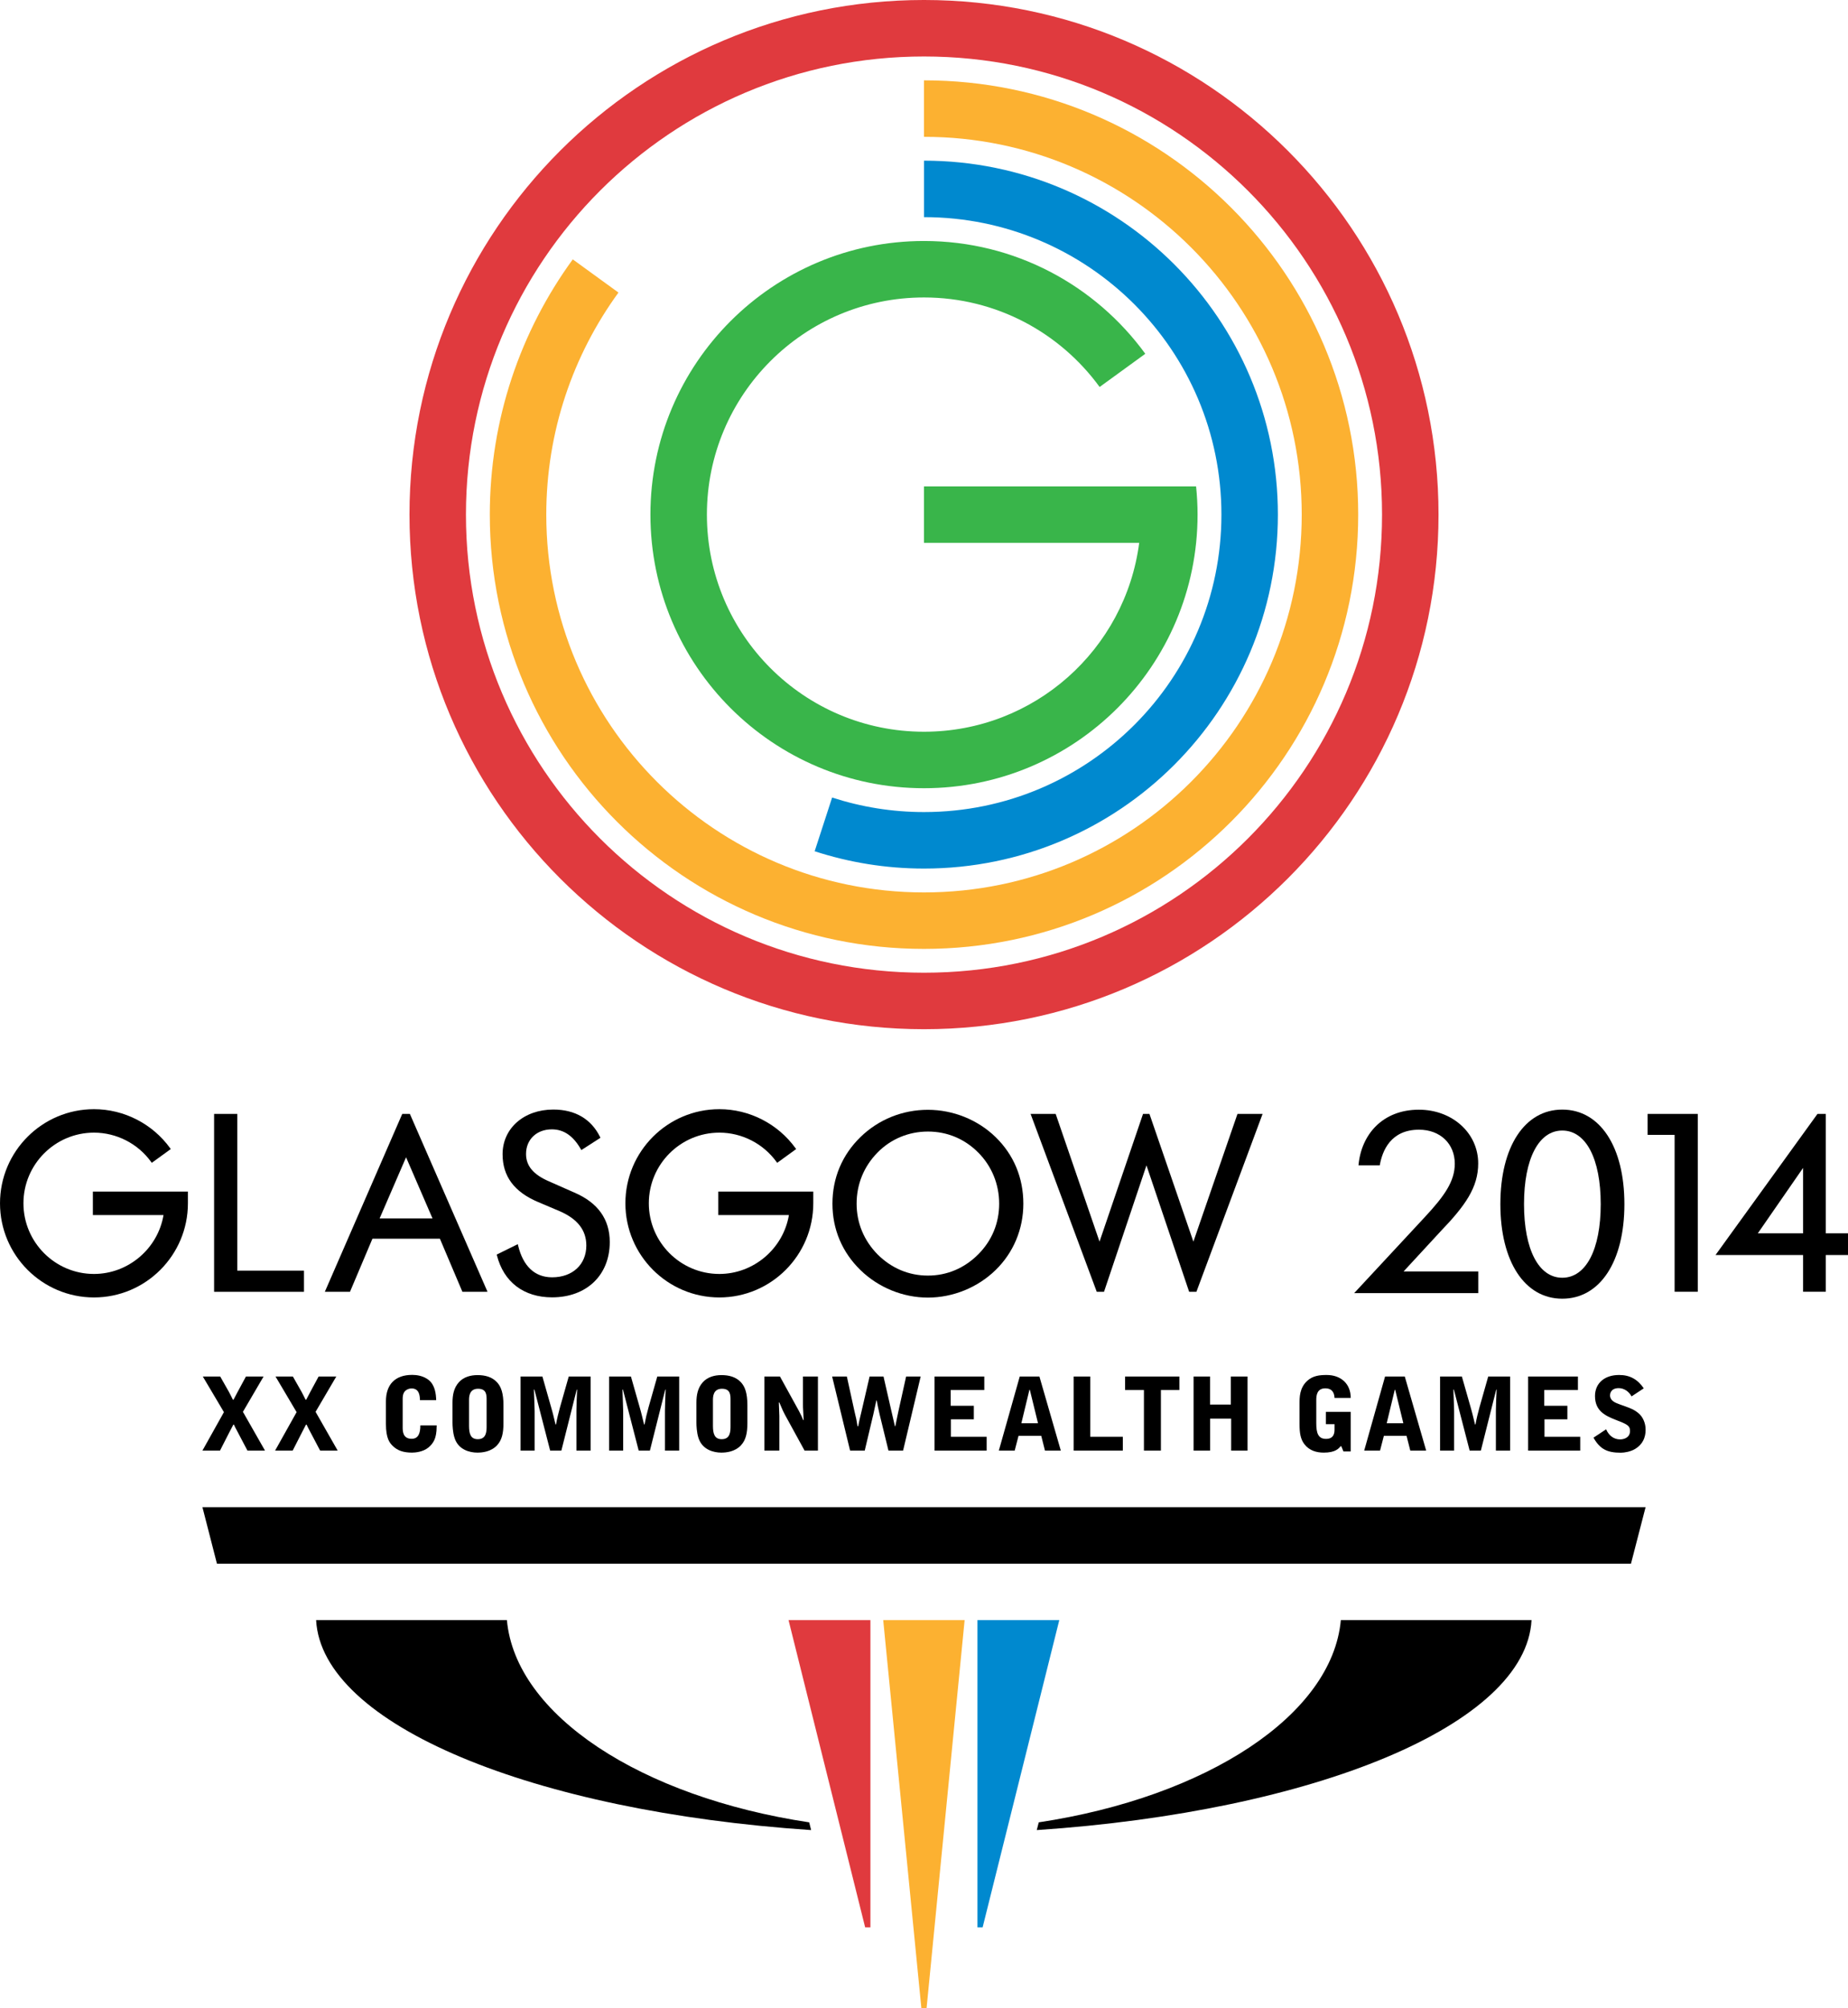
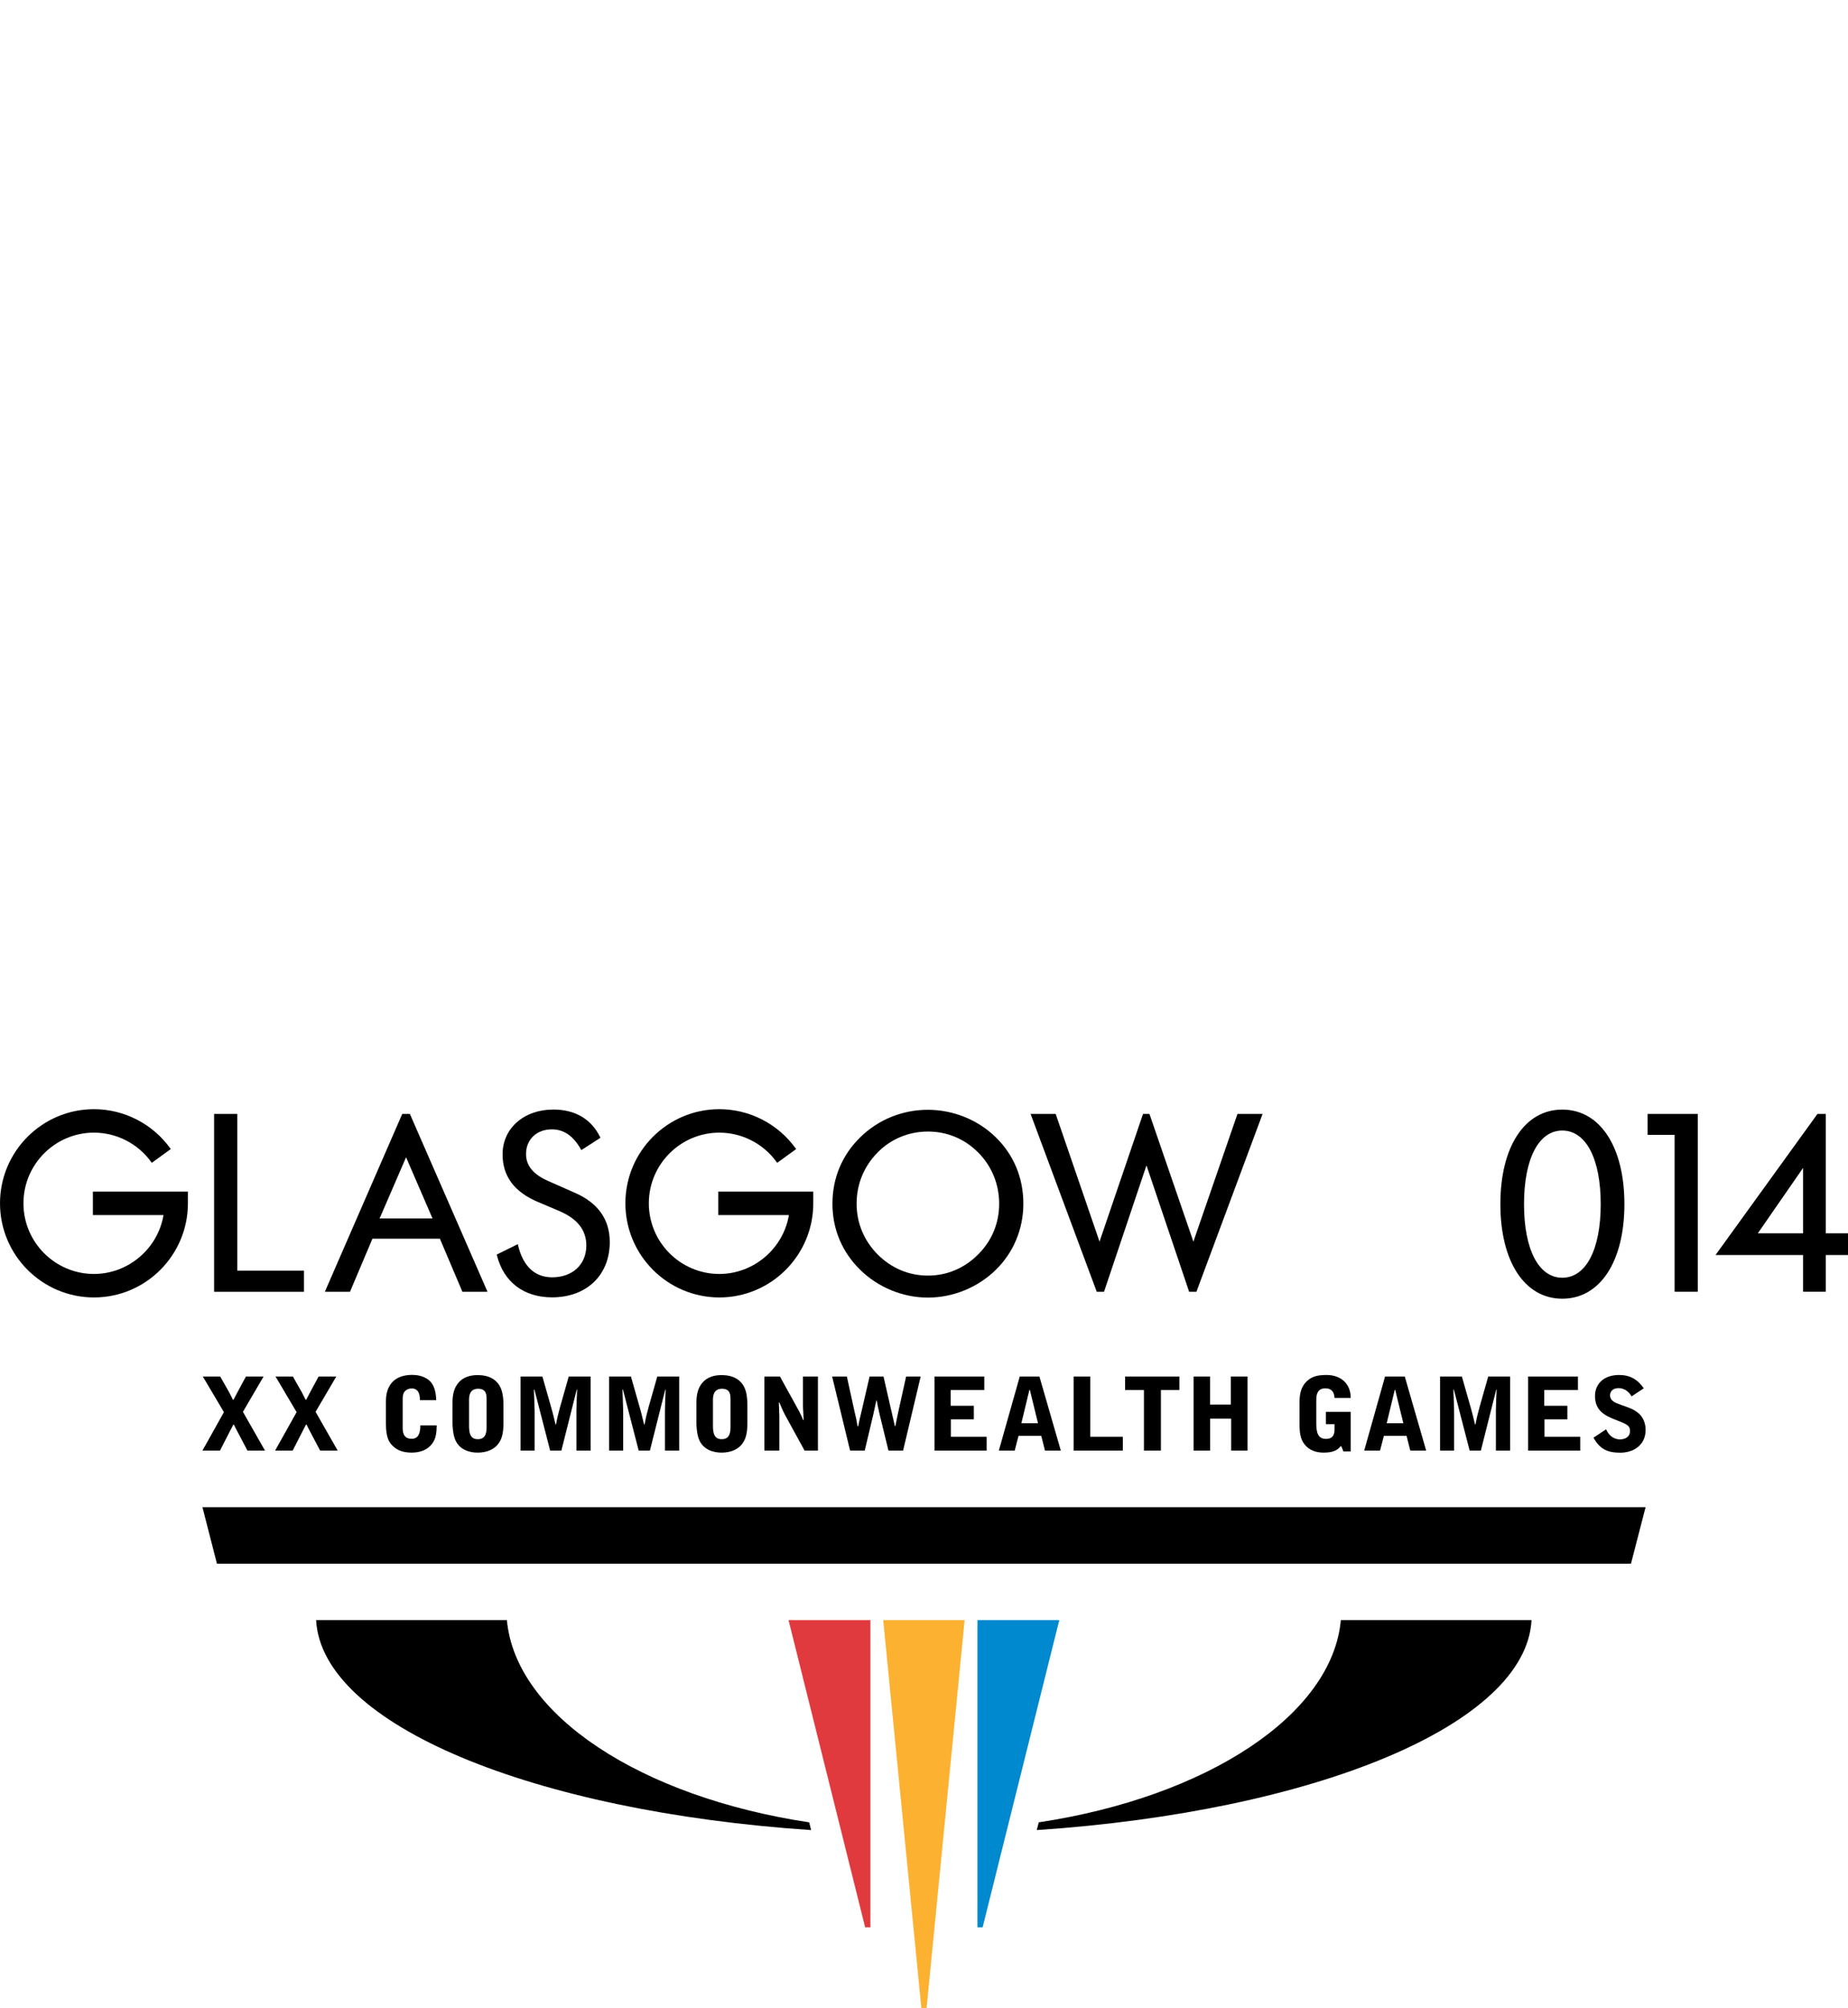
<svg xmlns="http://www.w3.org/2000/svg" xmlns:ns1="http://www.inkscape.org/namespaces/inkscape" xmlns:ns2="http://sodipodi.sourceforge.net/DTD/sodipodi-0.dtd" id="svg2" version="1.1" ns1:version="0.47 r22583" width="141.732" height="153.994" xml:space="preserve" ns2:docname="glasgow.pdf">
  <defs id="defs6">
    <clipPath id="clipPath212">
      <path d="m 0,0 595.276,0 0,841.89 L 0,841.89 0,0 z" id="path214" />
    </clipPath>
    <clipPath id="clipPath276">
      <path d="m 0,0 595.276,0 0,841.89 L 0,841.89 0,0 z" id="path278" />
    </clipPath>
    <clipPath id="clipPath292">
      <path d="m 0,0 595.276,0 0,841.89 L 0,841.89 0,0 z" id="path294" />
    </clipPath>
    <clipPath id="clipPath308">
      <path d="m 0,0 595.276,0 0,841.89 L 0,841.89 0,0 z" id="path310" />
    </clipPath>
    <clipPath id="clipPath324">
      <path d="m 0,0 595.276,0 0,841.89 L 0,841.89 0,0 z" id="path326" />
    </clipPath>
    <clipPath id="clipPath360">
      <path d="m 0,0 595.276,0 0,841.89 L 0,841.89 0,0 z" id="path362" />
    </clipPath>
    <clipPath id="clipPath400">
-       <path d="m 0,0 595.276,0 0,841.89 L 0,841.89 0,0 z" id="path402" />
-     </clipPath>
+       </clipPath>
  </defs>
  <g id="g12" ns1:groupmode="layer" ns1:label="glasgow" transform="matrix(1.25,0,0,-1.25,-141.732,1034.646)">
    <g id="g3228">
      <g id="g208">
        <g clip-path="url(#clipPath212)" id="g210">
          <g transform="translate(127.125,741.088)" id="g216">
            <path id="path218" style="fill:#000000;fill-opacity:1;fill-rule:nonzero;stroke:none" d="m 0,0 -1.296,2.186 1.067,0 0.545,-0.961 C 0.36,1.152 0.514,0.83 0.551,0.762 l 0.037,0 c 0.111,0.216 0.124,0.234 0.248,0.471 l 0.515,0.953 1.082,0 -1.268,-2.167 1.355,-2.378 -1.077,0 -0.607,1.152 C 0.693,-0.94 0.681,-0.91 0.613,-0.767 l -0.036,0 C 0.483,-0.94 0.471,-0.972 0.341,-1.219 l -0.582,-1.14 -1.078,0 L 0,0 z" />
          </g>
          <g transform="translate(131.584,741.088)" id="g220">
            <path id="path222" style="fill:#000000;fill-opacity:1;fill-rule:nonzero;stroke:none" d="m 0,0 -1.294,2.186 1.065,0 0.545,-0.961 C 0.36,1.152 0.514,0.83 0.552,0.762 l 0.037,0 c 0.11,0.216 0.123,0.234 0.247,0.471 l 0.515,0.953 1.084,0 -1.271,-2.167 1.356,-2.378 -1.077,0 -0.607,1.152 C 0.694,-0.94 0.681,-0.91 0.613,-0.767 l -0.037,0 C 0.484,-0.94 0.471,-0.972 0.341,-1.219 l -0.582,-1.14 -1.079,0 L 0,0 z" />
          </g>
          <g transform="translate(137.064,741.743)" id="g224">
            <path id="path226" style="fill:#000000;fill-opacity:1;fill-rule:nonzero;stroke:none" d="m 0,0 c 0,1.041 0.557,1.63 1.617,1.63 0.272,0 0.681,-0.057 0.996,-0.305 0.409,-0.32 0.46,-0.878 0.471,-1.244 l -0.997,0 C 2.082,0.305 2.069,0.8 1.573,0.8 1.448,0.8 1.295,0.75 1.195,0.658 1.035,0.508 1.028,0.286 1.028,0.161 l 0,-1.727 c 0,-0.247 0,-0.724 0.551,-0.724 0.409,0 0.533,0.335 0.533,0.824 l 1.003,0 C 3.109,-1.794 3.103,-1.832 3.073,-2.024 3.036,-2.203 2.973,-2.532 2.595,-2.835 2.273,-3.094 1.803,-3.138 1.604,-3.138 1.078,-3.138 0.712,-3.014 0.428,-2.735 0.242,-2.556 0,-2.296 0,-1.368 L 0,0 z" />
          </g>
          <g transform="translate(145.326,743.273)" id="g228">
            <path id="path230" style="fill:#000000;fill-opacity:1;fill-rule:nonzero;stroke:none" d="M 0,0 1.339,0 1.878,-1.894 C 1.933,-2.099 1.959,-2.167 2.007,-2.372 2.033,-2.464 2.125,-2.861 2.144,-2.94 l 0.031,0 c 0.068,0.377 0.136,0.662 0.247,1.064 L 2.955,0 l 1.344,0 0,-4.544 -0.873,0 0,2.445 c 0,0.322 0.024,0.861 0.044,1.294 l -0.026,0 -0.941,-3.739 -0.688,0 -0.965,3.739 -0.032,0 c 0.006,-0.21 0.045,-1.133 0.045,-1.326 l 0,-2.413 L 0,-4.544 0,0 z" />
          </g>
          <g transform="translate(150.759,743.273)" id="g232">
            <path id="path234" style="fill:#000000;fill-opacity:1;fill-rule:nonzero;stroke:none" d="M 0,0 1.338,0 1.877,-1.894 C 1.932,-2.099 1.958,-2.167 2.006,-2.372 2.031,-2.464 2.124,-2.861 2.144,-2.94 l 0.03,0 c 0.069,0.377 0.136,0.662 0.248,1.064 L 2.955,0 l 1.343,0 0,-4.544 -0.873,0 0,2.445 c 0,0.322 0.024,0.861 0.044,1.294 l -0.026,0 -0.941,-3.739 -0.688,0 -0.965,3.739 -0.031,0 c 0.006,-0.21 0.044,-1.133 0.044,-1.326 l 0,-2.413 L 0,-4.544 0,0 z" />
          </g>
          <g transform="translate(158.845,742.921)" id="g236">
            <path id="path238" style="fill:#000000;fill-opacity:1;fill-rule:nonzero;stroke:none" d="M 0,0 C -0.304,0.328 -0.73,0.439 -1.195,0.439 -1.622,0.439 -2.049,0.322 -2.334,0.006 -2.65,-0.341 -2.73,-0.786 -2.73,-1.252 l 0,-1.219 c 0,-0.198 0.018,-0.594 0.117,-0.917 0.23,-0.767 0.96,-0.928 1.407,-0.928 0.29,0 0.836,0.044 1.213,0.453 0.285,0.309 0.39,0.717 0.39,1.355 l 0,1.102 C 0.397,-0.676 0.255,-0.274 0,0 m -0.638,-2.675 c 0,-0.316 0,-0.818 -0.538,-0.818 -0.446,0 -0.54,0.341 -0.54,0.818 l 0,1.578 c 0,0.18 0,0.699 0.552,0.699 0.526,0 0.526,-0.383 0.526,-0.699 l 0,-1.578 z" />
          </g>
          <g transform="translate(160.287,743.273)" id="g240">
            <path id="path242" style="fill:#000000;fill-opacity:1;fill-rule:nonzero;stroke:none" d="m 0,0 0.954,0 1.17,-2.124 c 0.05,-0.093 0.111,-0.217 0.154,-0.309 0.019,-0.037 0.082,-0.205 0.1,-0.236 l 0.031,0 -0.025,0.459 C 2.365,-1.9 2.365,-1.863 2.365,-1.689 l 0,1.689 0.918,0 0,-4.544 -0.819,0 -1.207,2.203 c -0.099,0.181 -0.105,0.2 -0.341,0.749 l -0.031,0 c 0.006,-0.129 0.031,-0.705 0.031,-0.823 l 0,-2.129 L 0,-4.544 0,0 z" />
          </g>
          <g transform="translate(165.345,743.273)" id="g244">
            <path id="path246" style="fill:#000000;fill-opacity:1;fill-rule:nonzero;stroke:none" d="m 0,0 0.471,-2.149 c 0.02,-0.074 0.093,-0.389 0.107,-0.458 l 0.078,-0.445 0.039,0 c 0.012,0.055 0.074,0.371 0.093,0.445 0.013,0.074 0.099,0.397 0.111,0.466 L 1.395,0 2.249,0 2.738,-2.137 c 0.007,-0.03 0.2,-0.879 0.211,-0.915 l 0.025,0 c 0.044,0.241 0.179,0.861 0.179,0.872 L 3.636,0 4.529,0 3.45,-4.544 l -0.897,0 -0.546,2.235 c -0.079,0.328 -0.148,0.687 -0.174,0.842 l -0.023,0 C 1.778,-1.604 1.655,-2.197 1.624,-2.322 l -0.527,-2.222 -0.898,0 L -0.903,0 0,0 z" />
          </g>
          <g transform="translate(143.879,742.921)" id="g248">
            <path id="path250" style="fill:#000000;fill-opacity:1;fill-rule:nonzero;stroke:none" d="M 0,0 C -0.302,0.328 -0.73,0.439 -1.195,0.439 -1.622,0.439 -2.05,0.322 -2.334,0.006 -2.65,-0.341 -2.73,-0.786 -2.73,-1.252 l 0,-1.219 c 0,-0.198 0.018,-0.594 0.118,-0.917 0.228,-0.767 0.959,-0.928 1.405,-0.928 0.291,0 0.837,0.044 1.214,0.453 0.285,0.309 0.39,0.717 0.39,1.355 l 0,1.102 C 0.397,-0.676 0.255,-0.274 0,0 m -0.637,-2.675 c 0,-0.316 0,-0.818 -0.54,-0.818 -0.445,0 -0.538,0.341 -0.538,0.818 l 0,1.578 c 0,0.18 0,0.699 0.552,0.699 0.526,0 0.526,-0.383 0.526,-0.699 l 0,-1.578 z" />
          </g>
        </g>
      </g>
      <g transform="translate(170.725,743.273)" id="g252">
        <path id="path254" style="fill:#000000;fill-opacity:1;fill-rule:nonzero;stroke:none" d="m 0,0 3.053,0 0,-0.829 -2.062,0 0,-0.966 1.419,0 0,-0.83 -1.407,0 0,-1.072 2.193,0 0,-0.847 L 0,-4.544 0,0 z" />
      </g>
      <g transform="translate(177.16,743.273)" id="g256">
        <path id="path258" style="fill:#000000;fill-opacity:1;fill-rule:nonzero;stroke:none" d="m 0,0 -1.207,0 -1.283,-4.544 0.973,0 0.235,0.904 1.395,0 0.227,-0.904 0.973,0 L 0,0 z m -1.108,-2.867 0.495,2.055 0.024,0 0.503,-2.055 -1.022,0 z" />
      </g>
      <g transform="translate(179.26,743.273)" id="g260">
        <path id="path262" style="fill:#000000;fill-opacity:1;fill-rule:nonzero;stroke:none" d="m 0,0 1.018,0 0,-3.697 2,0 0,-0.847 L 0,-4.544 0,0 z" />
      </g>
      <g transform="translate(185.748,743.273)" id="g264">
        <path id="path266" style="fill:#000000;fill-opacity:1;fill-rule:nonzero;stroke:none" d="m 0,0 0,-0.829 -1.134,0 0,-3.715 -1.041,0 0,3.715 -1.158,0 0,0.829 L 0,0 z" />
      </g>
      <g transform="translate(186.618,743.273)" id="g268">
        <path id="path270" style="fill:#000000;fill-opacity:1;fill-rule:nonzero;stroke:none" d="m 0,0 1.011,0 0,-1.721 1.276,0 0,1.721 1.023,0 0,-4.544 -1.004,0 0,1.962 -1.289,0 0,-1.962 L 0,-4.544 0,0 z" />
      </g>
      <g id="g272">
        <g clip-path="url(#clipPath276)" id="g274">
          <g transform="translate(193.119,741.596)" id="g280">
            <path id="path282" style="fill:#000000;fill-opacity:1;fill-rule:nonzero;stroke:none" d="m 0,0 c 0,0.402 0,0.978 0.471,1.411 0.347,0.316 0.754,0.36 1.195,0.36 0.86,0 1.475,-0.526 1.475,-1.406 l -0.993,0 C 2.13,0.768 1.927,0.953 1.585,0.953 1.065,0.953 1.028,0.507 1.028,0.241 l 0,-1.43 c 0,-0.595 0.111,-0.96 0.6,-0.96 0.52,0 0.52,0.427 0.52,0.595 l 0,0.309 -0.531,0 0,0.756 1.524,0 0,-2.428 -0.447,0 -0.13,0.316 -0.044,0 c -0.13,-0.154 -0.334,-0.39 -1.033,-0.39 -0.459,0 -0.88,0.13 -1.177,0.502 C 0.062,-2.174 0,-1.795 0,-1.233 L 0,0 z" />
          </g>
        </g>
      </g>
      <g transform="translate(199.577,743.273)" id="g284">
        <path id="path286" style="fill:#000000;fill-opacity:1;fill-rule:nonzero;stroke:none" d="m 0,0 -1.21,0 -1.28,-4.544 0.972,0 0.235,0.904 1.392,0 0.23,-0.904 0.974,0 L 0,0 z m -1.109,-2.867 0.495,2.055 0.025,0 0.501,-2.055 -1.021,0 z" />
      </g>
      <g id="g288">
        <g clip-path="url(#clipPath292)" id="g290">
          <g transform="translate(201.743,743.273)" id="g296">
            <path id="path298" style="fill:#000000;fill-opacity:1;fill-rule:nonzero;stroke:none" d="m 0,0 1.337,0 0.54,-1.894 c 0.054,-0.205 0.08,-0.273 0.128,-0.478 0.026,-0.092 0.119,-0.489 0.138,-0.568 l 0.03,0 c 0.069,0.377 0.137,0.662 0.248,1.064 L 2.953,0 l 1.344,0 0,-4.544 -0.873,0 0,2.445 c 0,0.322 0.025,0.861 0.045,1.294 l -0.025,0 -0.942,-3.739 -0.688,0 -0.967,3.739 -0.03,0 c 0.006,-0.21 0.044,-1.133 0.044,-1.326 l 0,-2.413 L 0,-4.544 0,0 z" />
          </g>
        </g>
      </g>
      <g transform="translate(207.145,743.273)" id="g300">
        <path id="path302" style="fill:#000000;fill-opacity:1;fill-rule:nonzero;stroke:none" d="m 0,0 3.055,0 0,-0.829 -2.065,0 0,-0.966 1.419,0 0,-0.83 -1.405,0 0,-1.072 2.192,0 0,-0.847 L 0,-4.544 0,0 z" />
      </g>
      <g id="g304">
        <g clip-path="url(#clipPath308)" id="g306">
          <g transform="translate(213.491,742.054)" id="g312">
            <path id="path314" style="fill:#000000;fill-opacity:1;fill-rule:nonzero;stroke:none" d="m 0,0 c -0.143,0.271 -0.434,0.507 -0.787,0.507 -0.521,0 -0.533,-0.39 -0.533,-0.439 0,-0.323 0.297,-0.453 0.576,-0.551 l 0.577,-0.21 c 0.272,-0.1 0.595,-0.285 0.774,-0.534 0.055,-0.074 0.254,-0.371 0.254,-0.799 0,-0.203 0,-0.81 -0.645,-1.2 -0.266,-0.161 -0.644,-0.229 -0.873,-0.229 -0.8,0 -1.27,0.192 -1.678,0.923 l 0.774,0.513 c 0.167,-0.384 0.47,-0.62 0.86,-0.62 0.217,0 0.606,0.1 0.606,0.515 0,0.34 -0.184,0.415 -0.866,0.681 -0.687,0.266 -1.282,0.57 -1.282,1.467 0,0.749 0.544,1.289 1.481,1.289 0.667,0 1.14,-0.274 1.511,-0.819 L 0,0 z" />
          </g>
        </g>
      </g>
      <g transform="translate(213.456,731.794)" id="g316">
        <path id="path318" style="fill:#000000;fill-opacity:1;fill-rule:nonzero;stroke:none" d="m 0,0 0.896,3.464 -88.546,0 L -86.76,0 0,0 z" />
      </g>
      <g id="g320">
        <g clip-path="url(#clipPath324)" id="g322">
          <g transform="translate(195.654,728.33)" id="g328">
            <path id="path330" style="fill:#000000;fill-opacity:1;fill-rule:nonzero;stroke:none" d="m 0,0 c -0.53,-5.823 -8.225,-10.849 -18.534,-12.406 l -0.123,-0.475 C -1.597,-11.732 11.362,-6.419 11.7,0 L 0,0 z" />
          </g>
          <g transform="translate(144.487,728.33)" id="g332">
            <path id="path334" style="fill:#000000;fill-opacity:1;fill-rule:nonzero;stroke:none" d="m 0,0 -11.706,0 c 0.344,-6.423 13.305,-11.736 30.371,-12.881 l -0.117,0.474 C 8.221,-10.851 0.528,-5.823 0,0" />
          </g>
        </g>
      </g>
      <g transform="translate(173.358,728.33)" id="g336">
        <path id="path338" style="fill:#0089cf;fill-opacity:1;fill-rule:nonzero;stroke:none" d="m 0,0 0,-18.845 0.318,0 L 5.021,0 0,0 z" />
      </g>
      <g transform="translate(167.576,728.33)" id="g340">
        <path id="path342" style="fill:#fcb131;fill-opacity:1;fill-rule:nonzero;stroke:none" d="m 0,0 2.341,-23.808 0.319,0 L 4.995,0 0,0 z" />
      </g>
      <g transform="translate(161.767,728.33)" id="g344">
        <path id="path346" style="fill:#e03a3e;fill-opacity:1;fill-rule:nonzero;stroke:none" d="m 0,0 4.7,-18.845 0.323,0 L 5.023,0 0,0 z" />
      </g>
      <g transform="translate(217.554,748.473)" id="g348">
        <path id="path350" style="fill:#000000;fill-opacity:1;fill-rule:nonzero;stroke:none" d="m 0,0 -1.421,0 0,9.624 -1.659,0 0,1.286 1.622,0 L 0,10.91 0,0 z" />
      </g>
      <g transform="translate(225.407,752.058)" id="g352">
        <path id="path354" style="fill:#000000;fill-opacity:1;fill-rule:nonzero;stroke:none" d="m 0,0 0,7.325 -0.509,0 -6.255,-8.656 5.372,0 0,-2.253 1.392,0 0,2.253 1.364,0 L 1.364,0 0,0 z m -1.392,0 -2.777,0 2.777,4.012 0,-4.012 z" />
      </g>
      <g id="g356">
        <g clip-path="url(#clipPath360)" id="g358">
          <g transform="translate(157.522,748.124)" id="g364">
            <path id="path366" style="fill:#000000;fill-opacity:1;fill-rule:nonzero;stroke:none" d="m 0,0 c -3.179,0 -5.765,2.591 -5.765,5.775 0,3.185 2.586,5.774 5.765,5.774 1.843,0 3.589,-0.894 4.672,-2.391 L 4.712,9.103 3.548,8.258 3.508,8.313 C 2.695,9.438 1.385,10.11 0,10.11 c -2.385,0 -4.327,-1.945 -4.327,-4.335 0,-2.389 1.942,-4.334 4.327,-4.334 2.1,0 3.921,1.548 4.268,3.614 l -4.336,0 0,1.44 5.831,0 0,-0.72 C 5.763,2.591 3.178,0 0,0" />
          </g>
          <g transform="translate(119.152,748.124)" id="g368">
            <path id="path370" style="fill:#000000;fill-opacity:1;fill-rule:nonzero;stroke:none" d="m 0,0 c -3.179,0 -5.766,2.591 -5.766,5.775 0,3.185 2.587,5.774 5.766,5.774 1.843,0 3.589,-0.894 4.672,-2.391 L 4.711,9.103 3.546,8.258 3.507,8.313 C 2.695,9.438 1.384,10.11 0,10.11 c -2.386,0 -4.328,-1.945 -4.328,-4.335 0,-2.389 1.942,-4.334 4.328,-4.334 2.099,0 3.92,1.548 4.266,3.614 l -4.334,0 0,1.44 5.831,0 0,-0.72 C 5.763,2.591 3.178,0 0,0" />
          </g>
          <g transform="translate(147.26,748.13)" id="g372">
            <path id="path374" style="fill:#000000;fill-opacity:1;fill-rule:nonzero;stroke:none" d="m 0,0 c -1.736,0 -2.969,0.937 -3.384,2.571 l -0.013,0.053 1.292,0.639 0.02,-0.083 C -1.779,1.904 -1.058,1.229 0,1.229 c 1.255,0 2.1,0.784 2.1,1.951 0,0.94 -0.537,1.63 -1.642,2.109 l -1.319,0.559 c -1.464,0.619 -2.177,1.578 -2.177,2.932 0,1.588 1.309,2.741 3.114,2.741 1.333,0 2.324,-0.581 2.864,-1.678 L 2.967,9.789 1.795,9.034 1.759,9.096 c -0.467,0.814 -1.047,1.21 -1.774,1.21 -0.933,0 -1.584,-0.621 -1.584,-1.51 0,-0.733 0.45,-1.268 1.414,-1.683 L 1.36,6.43 C 2.805,5.813 3.538,4.792 3.538,3.392 3.538,1.363 2.117,0 0,0" />
          </g>
          <g transform="translate(170.317,748.115)" id="g376">
            <path id="path378" style="fill:#000000;fill-opacity:1;fill-rule:nonzero;stroke:none" d="m 0,0 c -1.53,0 -3.038,0.617 -4.138,1.689 -1.124,1.095 -1.718,2.502 -1.718,4.072 0,1.577 0.594,2.991 1.718,4.085 1.108,1.08 2.577,1.674 4.138,1.674 1.548,0 3.062,-0.61 4.154,-1.674 C 5.268,8.761 5.857,7.348 5.857,5.761 5.857,4.204 5.252,2.758 4.154,1.689 3.054,0.617 1.539,0 0,0 m 0,10.186 c -1.178,0 -2.275,-0.457 -3.089,-1.286 -0.839,-0.856 -1.284,-1.943 -1.284,-3.139 0,-1.179 0.445,-2.254 1.284,-3.11 C -2.237,1.8 -1.169,1.35 0,1.35 1.17,1.35 2.239,1.8 3.087,2.651 3.929,3.493 4.373,4.569 4.373,5.761 4.373,6.954 3.917,8.068 3.087,8.9 2.249,9.741 1.181,10.186 0,10.186" />
          </g>
          <g transform="translate(209.24,748.047)" id="g380">
            <path id="path382" style="fill:#000000;fill-opacity:1;fill-rule:nonzero;stroke:none" d="m 0,0 c -2.308,0 -3.798,2.277 -3.798,5.801 0,3.523 1.49,5.8 3.798,5.8 2.316,0 3.812,-2.277 3.812,-5.8 C 3.812,2.277 2.316,0 0,0 m 0,10.316 c -1.447,0 -2.347,-1.73 -2.347,-4.515 0,-2.786 0.9,-4.515 2.347,-4.515 1.455,0 2.359,1.729 2.359,4.515 0,2.785 -0.904,4.515 -2.359,4.515" />
          </g>
        </g>
      </g>
      <g transform="translate(181.123,748.47)" id="g384">
        <path id="path386" style="fill:#000000;fill-opacity:1;fill-rule:nonzero;stroke:none" d="M 0,0 2.605,7.757 5.224,0 5.669,0 9.73,10.913 l -1.541,0 -2.705,-7.835 -2.696,7.835 -0.394,0 -2.669,-7.834 -2.678,7.797 -0.013,0.037 -1.539,0 L -0.445,0 0,0 z" />
      </g>
      <g transform="translate(132.037,748.47)" id="g388">
-         <path id="path390" style="fill:#000000;fill-opacity:1;fill-rule:nonzero;stroke:none" d="m 0,0 0,1.298 -4.091,0 0,9.615 -1.424,0 L -5.515,0 0,0 z" />
+         <path id="path390" style="fill:#000000;fill-opacity:1;fill-rule:nonzero;stroke:none" d="m 0,0 0,1.298 -4.091,0 0,9.615 -1.424,0 L -5.515,0 0,0 " />
      </g>
      <g transform="translate(134.859,748.47)" id="g392">
        <path id="path394" style="fill:#000000;fill-opacity:1;fill-rule:nonzero;stroke:none" d="m 0,0 1.378,3.257 4.139,0 L 6.898,0 8.439,0 3.675,10.913 3.207,10.913 -1.543,0 0,0 z M 3.441,8.253 5.064,4.5 1.818,4.5 3.441,8.253 z" />
      </g>
      <g id="g396">
        <g clip-path="url(#clipPath400)" id="g398">
          <g transform="translate(199.505,749.721)" id="g404">
            <path id="path406" style="fill:#000000;fill-opacity:1;fill-rule:nonzero;stroke:none" d="m 0,0 2.295,2.486 c 1.48,1.544 2.282,2.661 2.282,4.137 0,1.879 -1.603,3.298 -3.639,3.298 -2.221,0 -3.54,-1.517 -3.706,-3.415 l 1.305,0 C -1.308,7.409 -0.784,8.694 0.946,8.694 2.238,8.694 3.14,7.837 3.14,6.608 3.14,5.52 2.497,4.621 1.31,3.342 l -4.344,-4.675 7.614,0 L 4.58,0 0,0 z" />
          </g>
          <g transform="translate(170.078,827.717)" id="g408">
            <path id="path410" style="fill:#e03a3e;fill-opacity:1;fill-rule:nonzero;stroke:none" d="m 0,0 c -17.434,0 -31.568,-14.133 -31.568,-31.568 0,-17.435 14.134,-31.569 31.568,-31.569 17.435,0 31.569,14.134 31.569,31.569 C 31.569,-14.133 17.435,0 0,0 m 0,-59.672 c -15.521,0 -28.104,12.582 -28.104,28.104 0,15.521 12.583,28.103 28.104,28.103 15.522,0 28.104,-12.582 28.104,-28.103 C 28.104,-47.09 15.522,-59.672 0,-59.672" />
          </g>
          <g transform="translate(170.078,822.788)" id="g412">
            <path id="path414" style="fill:#fcb131;fill-opacity:1;fill-rule:nonzero;stroke:none" d="m 0,0 0,0 0,-3.465 c 12.802,0 23.176,-10.376 23.176,-23.175 0,-12.8 -10.374,-23.177 -23.176,-23.177 -12.798,0 -23.175,10.377 -23.175,23.177 0,5.091 1.645,9.798 4.429,13.621 l -2.804,2.036 c -3.2,-4.395 -5.09,-9.804 -5.09,-15.657 0,-14.714 11.929,-26.642 26.64,-26.642 14.716,0 26.641,11.928 26.641,26.642 C 26.641,-11.927 14.716,0 0,0" />
          </g>
          <g transform="translate(170.08,817.861)" id="g416">
            <path id="path418" style="fill:#0089cf;fill-opacity:1;fill-rule:nonzero;stroke:none" d="m 0,0 0,-3.465 c 10.079,-0.001 18.247,-8.17 18.247,-18.248 0,-10.079 -8.169,-18.248 -18.249,-18.248 -1.967,0 -3.861,0.315 -5.637,0.892 l -1.071,-3.296 c 2.114,-0.687 4.366,-1.062 6.708,-1.062 11.994,0 21.713,9.722 21.713,21.714 C 21.711,-9.722 11.993,-0.001 0,0" />
          </g>
          <g transform="translate(186.772,797.881)" id="g420">
            <path id="path422" style="fill:#39b54a;fill-opacity:1;fill-rule:nonzero;stroke:none" d="m 0,0 -16.694,0 0,-3.465 13.204,0 c -0.848,-6.538 -6.434,-11.588 -13.204,-11.588 -7.356,0 -13.32,5.963 -13.32,13.32 0,7.357 5.964,13.321 13.32,13.321 4.432,0 8.353,-2.165 10.776,-5.492 l 2.802,2.036 c -3.051,4.193 -7.994,6.92 -13.578,6.92 -9.269,0 -16.785,-7.514 -16.785,-16.785 0,-9.271 7.516,-16.785 16.785,-16.785 9.272,0 16.785,7.514 16.785,16.785 C 0.091,-1.148 0.058,-0.57 0,0" />
          </g>
        </g>
      </g>
    </g>
  </g>
</svg>